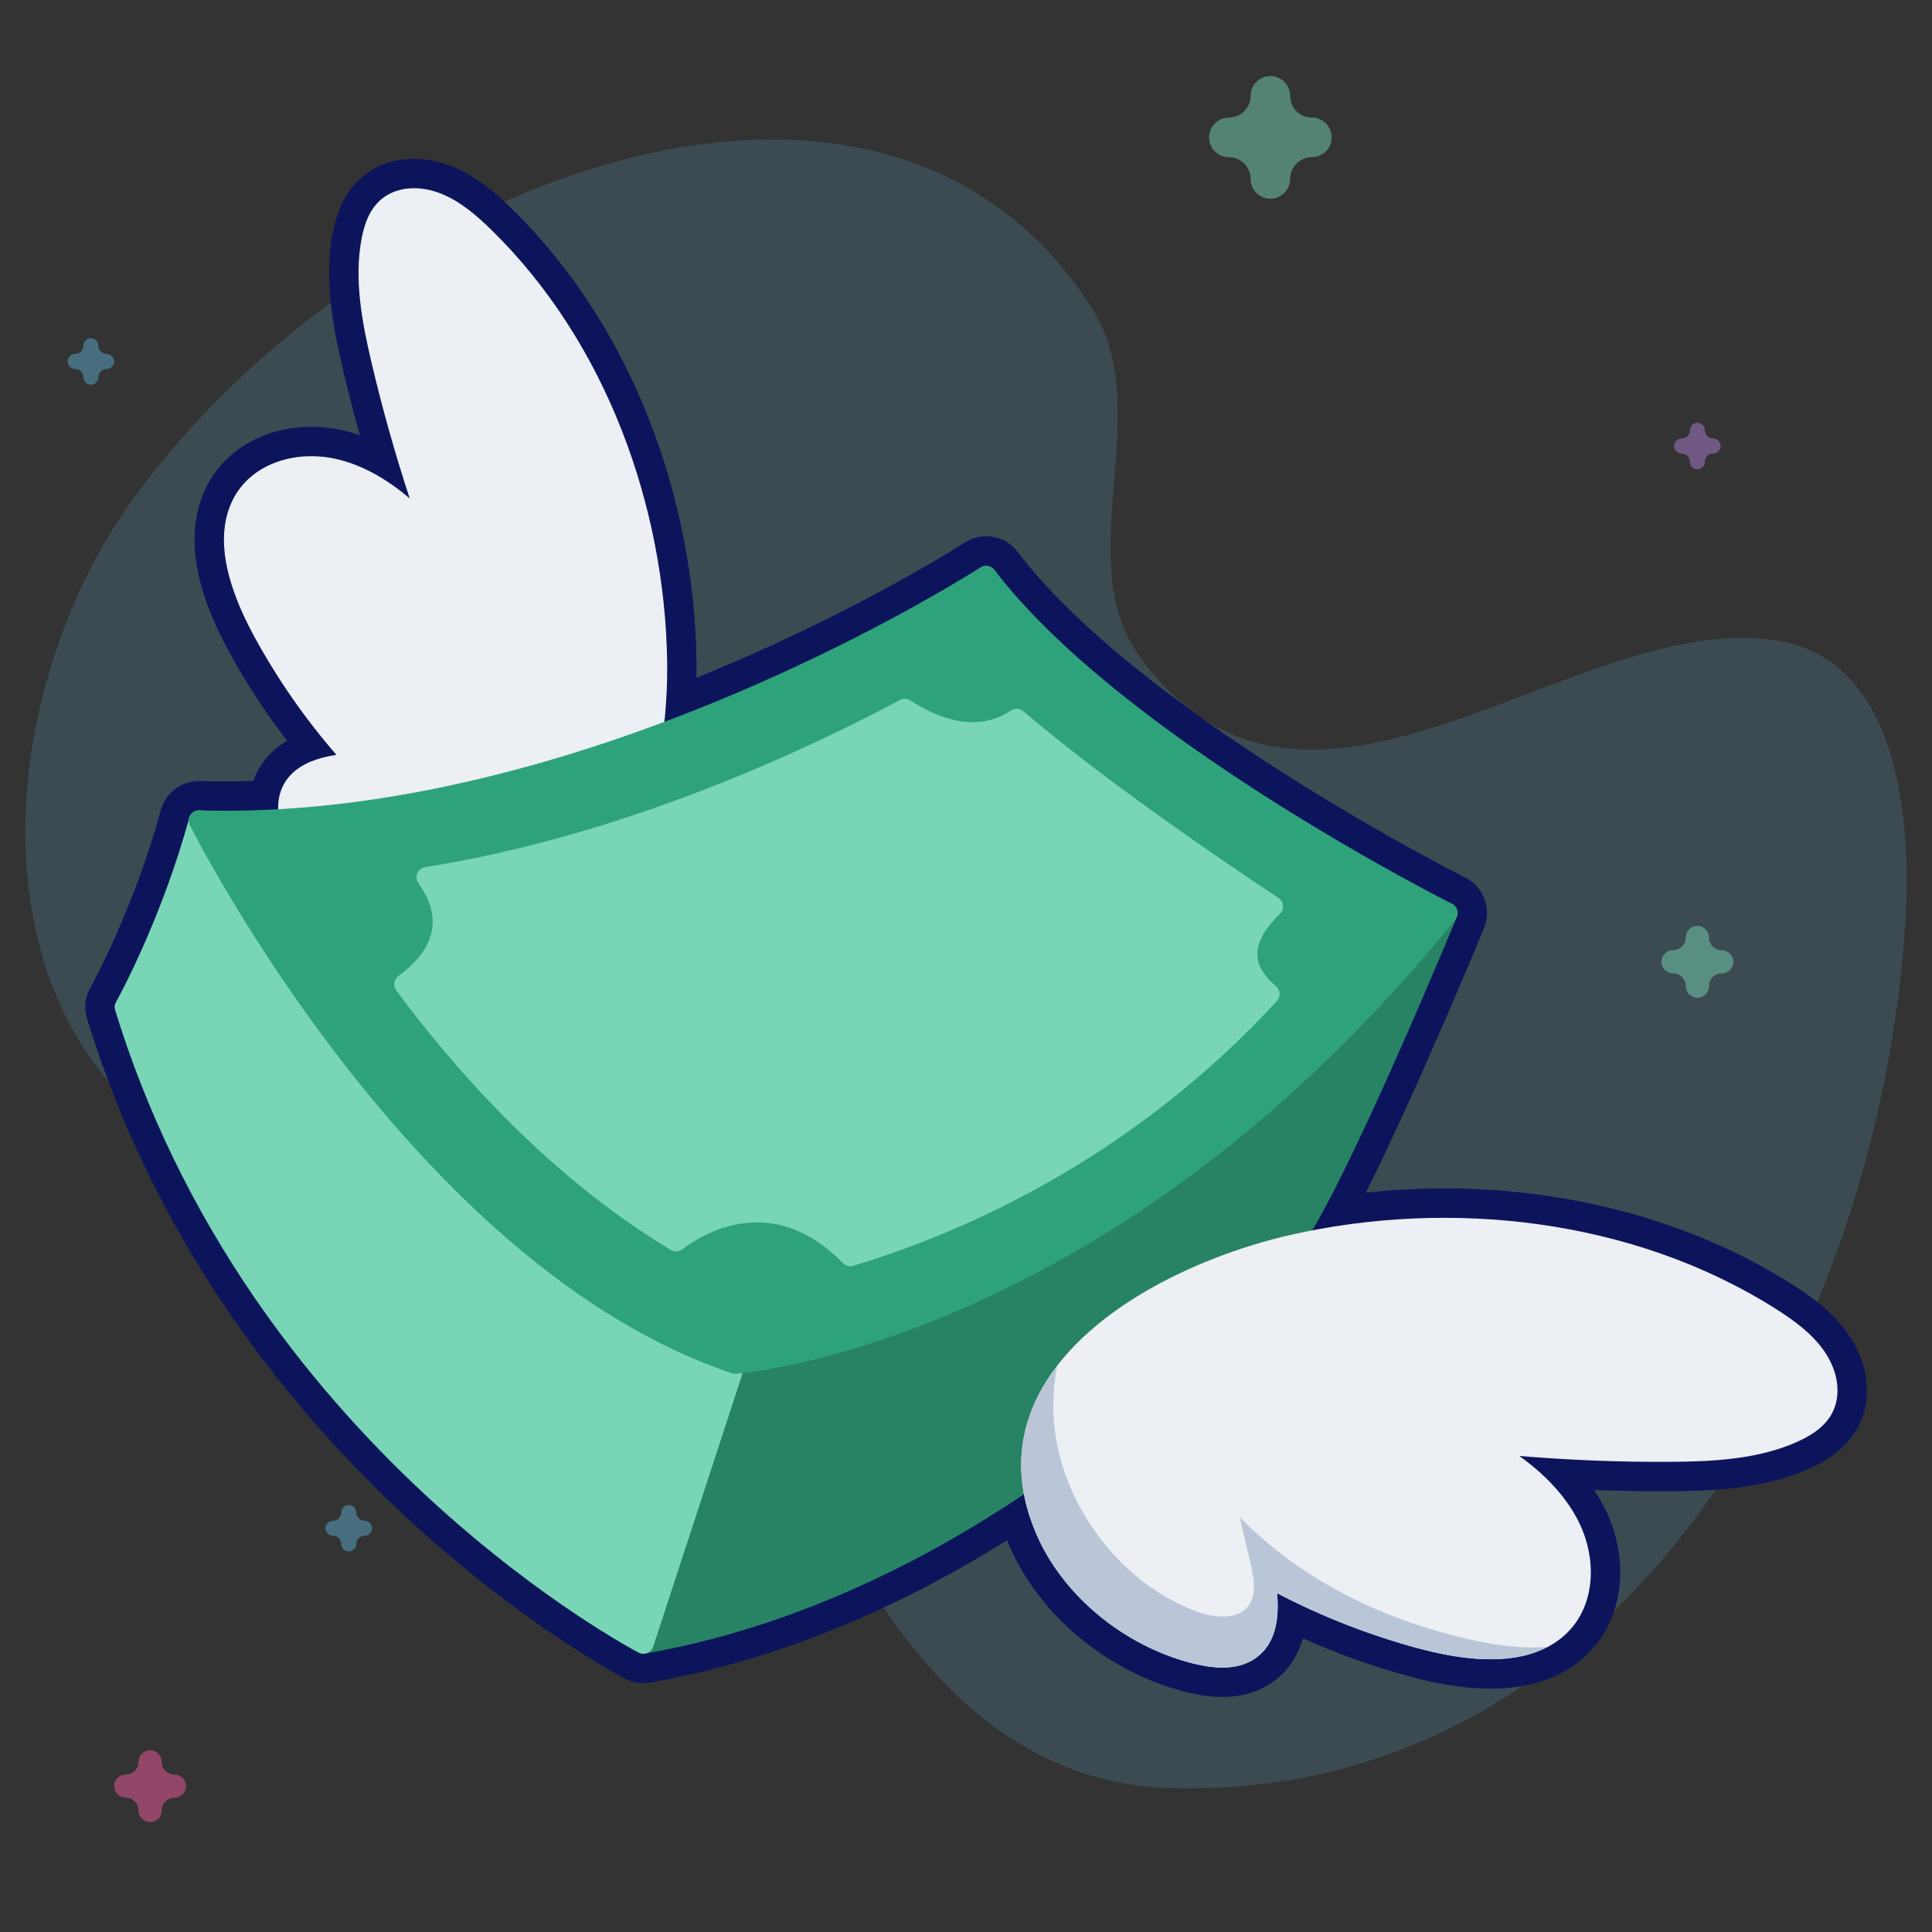
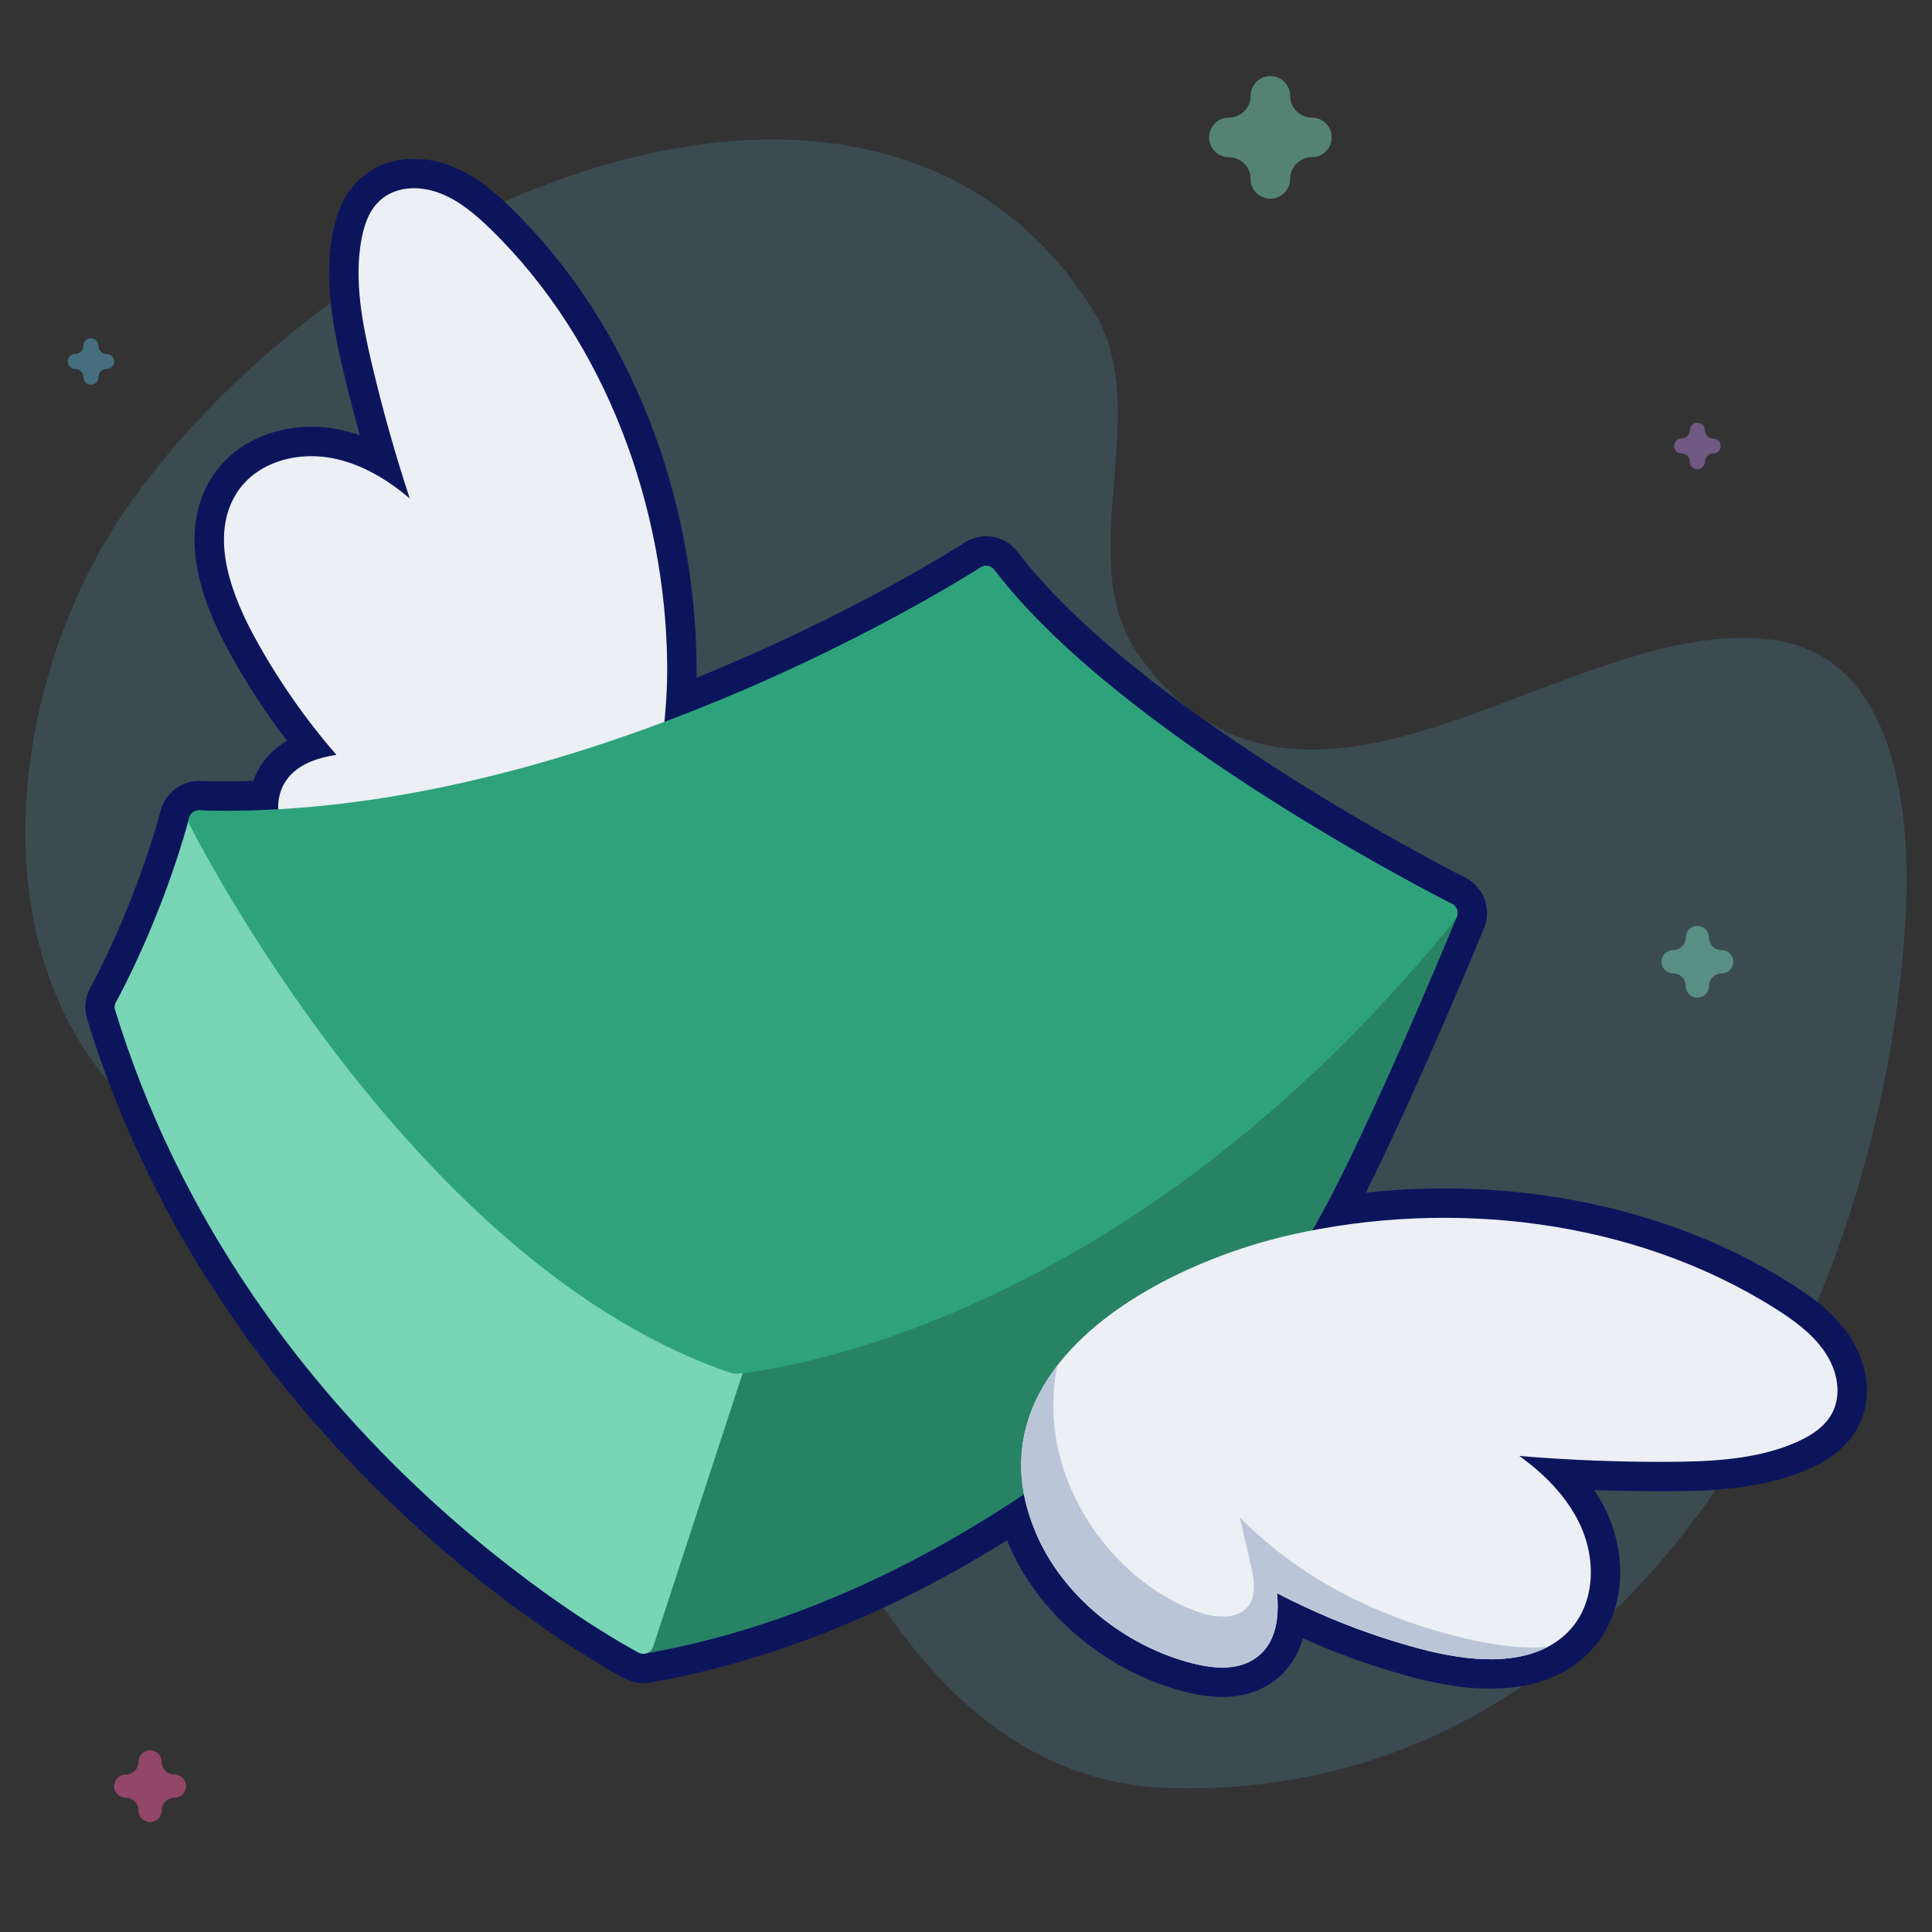
<svg xmlns="http://www.w3.org/2000/svg" width="457" height="457" viewBox="0 0 457 457" fill="none">
  <rect x="0" y="0" width="457" height="457" fill="#333333" stroke="none" />
  <g clip-path="url(#clip0_3078_5075)">
-     <path d="M31.68 117.743C86.657 42.24 209.248 -4.99 258.491 73.264C273.545 97.187 253.049 132.249 269.485 155.147C309.136 210.387 371.97 144.101 420.054 151.47C448.853 155.883 452.233 192.905 450.693 218.036C444.775 314.685 384.372 426.789 275.924 422.902C243.525 421.74 220.913 400.137 204.758 373.645C185.689 342.375 164.211 307.264 130.451 290.505C101.666 276.217 63.375 286.556 37.724 267.236C-7.355 233.283 0.228 160.935 31.68 117.743Z" fill="#5BAACB" fill-opacity="0.2" />
+     <path d="M31.68 117.743C86.657 42.24 209.248 -4.99 258.491 73.264C273.545 97.187 253.049 132.249 269.485 155.147C309.136 210.387 371.97 144.101 420.054 151.47C448.853 155.883 452.233 192.905 450.693 218.036C444.775 314.685 384.372 426.789 275.924 422.902C243.525 421.74 220.913 400.137 204.758 373.645C101.666 276.217 63.375 286.556 37.724 267.236C-7.355 233.283 0.228 160.935 31.68 117.743Z" fill="#5BAACB" fill-opacity="0.2" />
    <path opacity="0.5" d="M35.5 431C37.014 431 38.242 429.772 38.242 428.258C38.242 426.595 39.595 425.242 41.258 425.242C42.772 425.242 44 424.014 44 422.5C44 420.986 42.772 419.758 41.258 419.758C39.595 419.758 38.242 418.405 38.242 416.742C38.242 415.228 37.014 414 35.5 414C33.986 414 32.758 415.228 32.758 416.742C32.758 418.405 31.405 419.758 29.742 419.758C28.228 419.758 27 420.986 27 422.5C27 424.014 28.228 425.242 29.742 425.242C31.405 425.242 32.758 426.595 32.758 428.258C32.758 429.772 33.985 431 35.5 431Z" fill="#F35A9E" />
    <path opacity="0.5" d="M300.5 47C303.083 47 305.177 44.906 305.177 42.323C305.177 39.485 307.485 37.177 310.323 37.177C312.905 37.177 315 35.083 315 32.5C315 29.917 312.905 27.823 310.323 27.823C307.485 27.823 305.177 25.515 305.177 22.677C305.177 20.095 303.083 18 300.5 18C297.917 18 295.823 20.095 295.823 22.677C295.823 25.515 293.515 27.823 290.677 27.823C288.095 27.823 286 29.917 286 32.5C286 35.083 288.095 37.177 290.677 37.177C293.515 37.177 295.823 39.485 295.823 42.323C295.823 44.906 297.916 47 300.5 47Z" fill="#78D5B5" />
-     <path opacity="0.5" d="M82.5 367C83.48 367 84.274 366.206 84.274 365.226C84.274 364.15 85.15 363.274 86.226 363.274C87.206 363.274 88 362.48 88 361.5C88 360.52 87.206 359.726 86.226 359.726C85.15 359.726 84.274 358.85 84.274 357.774C84.274 356.794 83.48 356 82.5 356C81.52 356 80.726 356.794 80.726 357.774C80.726 358.85 79.85 359.726 78.774 359.726C77.794 359.726 77 360.52 77 361.5C77 362.48 77.794 363.274 78.774 363.274C79.85 363.274 80.726 364.15 80.726 365.226C80.726 366.206 81.52 367 82.5 367Z" fill="#5BAACB" />
    <path opacity="0.5" d="M401.5 111C402.48 111 403.274 110.206 403.274 109.226C403.274 108.15 404.15 107.274 405.226 107.274C406.206 107.274 407 106.48 407 105.5C407 104.52 406.206 103.726 405.226 103.726C404.15 103.726 403.274 102.85 403.274 101.774C403.274 100.794 402.48 100 401.5 100C400.52 100 399.726 100.794 399.726 101.774C399.726 102.85 398.85 103.726 397.774 103.726C396.794 103.726 396 104.52 396 105.5C396 106.48 396.794 107.274 397.774 107.274C398.85 107.274 399.726 108.15 399.726 109.226C399.726 110.206 400.52 111 401.5 111Z" fill="#AF81D5" />
    <path opacity="0.5" d="M21.5 91C22.48 91 23.274 90.206 23.274 89.226C23.274 88.15 24.15 87.274 25.226 87.274C26.206 87.274 27 86.48 27 85.5C27 84.52 26.206 83.726 25.226 83.726C24.15 83.726 23.274 82.85 23.274 81.774C23.274 80.794 22.48 80 21.5 80C20.52 80 19.726 80.794 19.726 81.774C19.726 82.85 18.85 83.726 17.774 83.726C16.794 83.726 16 84.52 16 85.5C16 86.48 16.794 87.274 17.774 87.274C18.85 87.274 19.726 88.15 19.726 89.226C19.726 90.206 20.52 91 21.5 91Z" fill="#5BAACB" />
    <path opacity="0.5" d="M401.5 236C403.014 236 404.242 234.772 404.242 233.258C404.242 231.595 405.595 230.242 407.258 230.242C408.772 230.242 410 229.014 410 227.5C410 225.986 408.772 224.758 407.258 224.758C405.595 224.758 404.242 223.405 404.242 221.742C404.242 220.228 403.014 219 401.5 219C399.986 219 398.758 220.228 398.758 221.742C398.758 223.405 397.405 224.758 395.742 224.758C394.228 224.758 393 225.986 393 227.5C393 229.014 394.228 230.242 395.742 230.242C397.405 230.242 398.758 231.595 398.758 233.258C398.758 234.772 399.985 236 401.5 236Z" fill="#78D5B5" />
    <path d="M44.5 185.107C44.516 185.103 44.54 185.096 44.567 185.088C44.605 185.078 44.656 185.064 44.717 185.048C44.758 185.037 44.792 185.028 44.816 185.022L44.79 185.029C44.851 185.014 44.901 185.002 44.929 184.996C44.942 184.992 44.954 184.99 44.959 184.988C44.962 184.988 44.964 184.987 44.965 184.987C45.139 184.946 45.318 184.908 45.502 184.876L45.505 184.877L45.506 184.875C45.514 184.874 45.523 184.873 45.531 184.872L45.53 184.872C45.543 184.87 45.56 184.867 45.578 184.865L45.582 184.863C45.519 184.874 45.566 184.866 45.599 184.861C45.609 184.859 45.627 184.856 45.648 184.852C45.689 184.846 45.756 184.836 45.838 184.825L46.059 184.798L46.062 184.797C46.163 184.786 46.246 184.779 46.285 184.775C46.296 184.774 46.307 184.774 46.315 184.773C46.352 184.77 46.468 184.761 46.609 184.753L46.617 184.752C46.67 184.75 46.714 184.748 46.737 184.747C46.749 184.747 46.759 184.745 46.764 184.745C46.974 184.738 47.174 184.739 47.362 184.744L47.444 184.745C51.521 184.866 55.675 184.856 59.902 184.721C61.371 180.573 64.202 177.408 67.884 175.216C62.722 168.468 58.082 161.327 54.021 153.865C46.39 139.848 43.307 126.289 48.813 115.19L49.102 114.624C52.161 108.838 57.293 104.725 63.589 102.583C69.444 100.59 75.991 100.453 82.092 102.034L82.096 102.034C83.109 102.298 84.115 102.602 85.111 102.947C83.667 97.767 82.332 92.573 81.115 87.382C78.991 78.319 76.477 66.387 78.755 54.869L78.756 54.868C79.716 50.015 81.532 45.669 85.073 42.38L85.352 42.126C91.267 36.863 99.691 36.513 106.78 39.299C112.821 41.673 117.592 46 120.89 49.207C128.002 56.125 134.424 64.014 139.989 72.646C145.313 80.903 149.883 89.882 153.581 99.331C160.672 117.449 164.536 137.287 164.766 156.749C164.78 157.934 164.776 159.125 164.756 160.318C166.921 159.441 169.09 158.542 171.262 157.621C188.166 150.452 202.374 143.148 212.374 137.622C222.354 132.109 228.108 128.385 228.132 128.369L228.134 128.369C232.26 125.686 237.762 126.641 240.741 130.564L240.742 130.564C247.159 139.018 256.644 148.396 269.111 158.41C279.117 166.447 290.952 174.825 304.303 183.302C315.689 190.53 326.228 196.586 333.946 200.845C337.802 202.973 340.948 204.648 343.135 205.795C344.228 206.369 345.081 206.81 345.663 207.109C345.954 207.258 346.178 207.371 346.329 207.448C346.477 207.523 346.554 207.562 346.557 207.564L346.558 207.565L346.641 207.606C346.645 207.608 346.65 207.61 346.654 207.612C346.783 207.679 346.913 207.751 347.042 207.826L347.445 208.072C347.483 208.096 347.516 208.118 347.538 208.132L347.888 208.376L347.889 208.377C347.932 208.409 347.969 208.435 347.995 208.455C348.019 208.473 348.039 208.488 348.046 208.493C348.048 208.495 348.051 208.498 348.052 208.499C348.052 208.498 348.05 208.498 348.049 208.497C348.048 208.496 348.046 208.494 348.044 208.493C348.036 208.486 348.016 208.471 347.99 208.452L348.279 208.677L348.28 208.679C348.343 208.73 348.393 208.772 348.414 208.789C348.419 208.794 348.423 208.797 348.426 208.8C348.428 208.801 348.43 208.803 348.431 208.804C348.432 208.805 348.432 208.806 348.433 208.807L348.694 209.035L348.695 209.037C348.722 209.062 348.746 209.084 348.766 209.103L348.765 209.102C349.179 209.489 349.564 209.919 349.91 210.388L350.056 210.592L350.057 210.593C350.098 210.653 350.133 210.706 350.159 210.746L350.272 210.917C350.323 210.997 350.382 211.092 350.446 211.199L350.576 211.429L350.578 211.431C350.85 211.924 351.066 212.424 351.235 212.916C351.26 212.99 351.281 213.053 351.294 213.097C351.306 213.134 351.316 213.164 351.32 213.179L351.319 213.178L351.288 213.077L351.288 213.078C351.362 213.31 351.448 213.603 351.522 213.942C351.525 213.953 351.528 213.964 351.531 213.976C351.547 214.05 351.559 214.113 351.567 214.157C351.575 214.2 351.581 214.236 351.584 214.248C351.584 214.253 351.586 214.259 351.586 214.259C351.595 214.305 351.602 214.344 351.606 214.373C351.61 214.394 351.613 214.411 351.615 214.424L351.624 214.481L351.641 214.586L351.64 214.588C351.709 215.055 351.745 215.53 351.742 216.01L351.737 216.274L351.737 216.275C351.735 216.315 351.732 216.413 351.725 216.532L351.7 216.836L351.703 216.827C351.7 216.855 351.693 216.939 351.681 217.042L351.659 217.21L351.659 217.211C351.619 217.506 351.566 217.792 351.503 218.066L351.503 218.067C351.48 218.167 351.46 218.249 351.446 218.301C351.44 218.328 351.434 218.35 351.43 218.365C351.428 218.372 351.426 218.379 351.425 218.384C351.423 218.39 351.424 218.39 351.423 218.393L351.421 218.396C351.415 218.417 351.394 218.495 351.367 218.588C351.349 218.65 351.333 218.703 351.321 218.741C351.318 218.751 351.315 218.761 351.312 218.77L351.311 218.773C351.286 218.854 351.226 219.045 351.135 219.286L351.035 219.543C350.299 221.33 335.197 257.934 323.079 282.109C336.966 280.614 351.113 280.799 364.819 282.697L364.82 282.697C375.327 284.152 385.567 286.608 395.257 290.005C405.387 293.557 414.968 298.159 423.729 303.698C427.79 306.265 433.307 310.032 437.152 315.534C441.716 322.067 443.356 330.724 439.295 337.934L439.294 337.934C436.866 342.244 432.964 345.102 428.316 347.239C417.227 352.335 404.531 352.692 394.783 352.743C388.91 352.774 383.001 352.672 377.081 352.443C377.851 353.598 378.562 354.781 379.207 355.994L379.491 356.536C382.365 362.17 383.695 368.575 383.123 374.738C382.468 381.792 379.411 388.094 374.045 392.577C368.946 396.837 362.541 398.931 355.439 399.358C355.438 399.358 355.435 399.359 355.431 399.359C355.423 399.36 355.404 399.361 355.383 399.362L355.381 399.362C354.681 399.403 353.973 399.429 353.259 399.439L353.258 399.437C353.252 399.437 353.244 399.438 353.236 399.438C353.222 399.439 353.203 399.439 353.182 399.439L353.18 399.44C352.458 399.448 351.724 399.44 350.978 399.417L350.979 399.419L350.909 399.416L350.907 399.415C350.884 399.414 350.861 399.412 350.838 399.412C350.846 399.412 350.858 399.414 350.871 399.414L350.835 399.413C350.832 399.413 350.828 399.411 350.826 399.411C350.124 399.387 349.411 399.351 348.688 399.3C348.648 399.297 348.616 399.295 348.594 399.294C348.573 399.292 348.555 399.289 348.552 399.289C348.217 399.265 347.873 399.237 347.521 399.205C347.47 399.2 347.425 399.196 347.407 399.194C347.4 399.194 347.395 399.193 347.392 399.193L347.391 399.193C347.053 399.162 346.708 399.126 346.356 399.088C346.35 399.087 346.342 399.087 346.333 399.086L346.282 399.081C345.948 399.044 345.611 399.003 345.274 398.96L345.275 398.962C345.185 398.95 345.068 398.936 344.95 398.92L344.949 398.921C344.649 398.882 344.354 398.839 344.067 398.797L344.068 398.799C343.173 398.67 342.269 398.523 341.354 398.358L341.353 398.357C341.263 398.341 341.181 398.327 341.124 398.316C341.058 398.303 341.027 398.296 340.994 398.29L340.995 398.291C340.643 398.225 340.274 398.156 339.896 398.08C339.811 398.063 339.72 398.046 339.627 398.027C339.254 397.951 338.876 397.872 338.494 397.789L338.493 397.789C338.369 397.763 338.24 397.733 338.148 397.713L338.147 397.712C337.748 397.624 337.347 397.534 336.944 397.439L336.744 397.392C336.303 397.288 335.853 397.178 335.398 397.063C335.354 397.052 335.287 397.036 335.265 397.03C334.786 396.909 334.278 396.779 333.756 396.638C325.013 394.284 316.461 391.237 308.195 387.54C306.749 392.59 303.656 396.777 298.721 399.27L298.72 399.269C293.546 401.882 287.631 401.849 281.616 400.494C281.157 400.391 280.701 400.28 280.247 400.164L280.247 400.163C275.715 399 271.295 397.304 267.099 395.139C266.833 395.002 266.57 394.864 266.314 394.727C262.405 392.642 258.686 390.144 255.248 387.278C248.137 381.35 242.477 374.054 238.937 366.049L238.6 365.273C238.468 364.962 238.341 364.65 238.216 364.338C231.672 368.428 225.072 372.201 218.44 375.632C197.083 386.682 175.342 394.228 153.816 397.996C153.692 398.017 153.582 398.034 153.489 398.046C153.481 398.047 153.473 398.047 153.466 398.048L153.466 398.048C153.452 398.05 153.437 398.051 153.423 398.052C153.43 398.052 153.436 398.052 153.443 398.051C153.267 398.074 153.096 398.094 152.929 398.107L152.929 398.108C152.84 398.115 152.765 398.119 152.712 398.121C152.702 398.122 152.691 398.121 152.682 398.122C152.497 398.131 152.301 398.136 152.098 398.134C151.927 398.132 151.777 398.127 151.765 398.126C151.641 398.121 151.469 398.11 151.27 398.09C151.267 398.09 151.266 398.089 151.26 398.089C151.255 398.088 151.248 398.088 151.24 398.087C151.225 398.086 151.2 398.083 151.172 398.08L150.921 398.049C150.784 398.031 150.659 398.009 150.55 397.99C150.528 397.986 150.502 397.983 150.475 397.978C150.453 397.974 150.429 397.969 150.402 397.964C150.396 397.962 150.39 397.962 150.384 397.96L150.383 397.96L150.383 397.959L150.13 397.909L150.129 397.909C149.988 397.877 149.871 397.847 149.8 397.828C149.764 397.818 149.733 397.809 149.714 397.803C149.704 397.801 149.694 397.799 149.689 397.798C149.682 397.796 149.681 397.795 149.678 397.794L149.678 397.793C149.448 397.73 149.258 397.665 149.2 397.646C149.198 397.645 149.195 397.644 149.193 397.643L149.192 397.643C149.142 397.626 149.08 397.607 149.012 397.582L149.012 397.581C148.917 397.547 148.836 397.516 148.79 397.497L148.789 397.497C148.779 397.493 148.77 397.49 148.764 397.487C148.712 397.467 148.587 397.418 148.452 397.36C148.394 397.335 148.346 397.313 148.316 397.299C148.305 397.294 148.294 397.289 148.285 397.284C148.284 397.284 148.282 397.283 148.28 397.282L148.282 397.283C148.271 397.278 148.263 397.275 148.261 397.274L148.259 397.272C148.214 397.252 148.109 397.204 147.98 397.14L147.102 396.68C146.653 396.437 146.05 396.105 145.304 395.676L145.304 395.677C142.671 394.187 138.144 391.509 132.258 387.574C123.72 381.867 110.593 372.323 96.357 359.152C80.353 344.345 66.205 328.037 54.316 310.669C39.438 288.935 28.085 265.487 20.59 240.973C20.583 240.949 20.577 240.926 20.571 240.905C20.401 240.334 20.287 239.757 20.228 239.182L20.229 239.181C20.228 239.179 20.227 239.175 20.227 239.172C20.225 239.151 20.22 239.101 20.215 239.038C20.196 238.819 20.18 238.552 20.179 238.252L20.178 238.232L20.179 238.212L20.179 238.189L20.179 238.161C20.179 238.13 20.179 238.102 20.18 238.078C20.183 237.839 20.198 237.628 20.212 237.455L20.213 237.439C20.214 237.425 20.216 237.396 20.22 237.359C20.22 237.357 20.22 237.356 20.22 237.355C20.224 237.309 20.229 237.244 20.238 237.166L20.306 236.687C20.33 236.546 20.353 236.422 20.374 236.324L20.393 236.24C20.511 235.693 20.685 235.119 20.934 234.536C20.95 234.497 20.965 234.464 20.975 234.441C20.985 234.418 20.993 234.4 20.996 234.393L20.995 234.395C20.992 234.403 20.983 234.422 20.973 234.446L20.974 234.444C21.088 234.186 21.222 233.912 21.38 233.631C21.627 233.184 31.708 214.898 38.035 191.666C38.036 191.665 38.037 191.662 38.038 191.66C38.041 191.65 38.047 191.625 38.055 191.596C38.082 191.502 38.106 191.426 38.12 191.38C38.123 191.371 38.124 191.363 38.127 191.356C38.136 191.324 38.151 191.277 38.169 191.221L38.27 190.93C38.281 190.901 38.291 190.876 38.295 190.864C38.296 190.861 38.297 190.859 38.298 190.857L38.299 190.851C38.299 190.85 38.3 190.849 38.301 190.848C38.302 190.846 38.304 190.839 38.306 190.833C38.311 190.821 38.32 190.798 38.33 190.771C38.35 190.718 38.386 190.626 38.432 190.515C38.464 190.438 38.492 190.375 38.511 190.332C38.53 190.291 38.544 190.258 38.547 190.251C38.548 190.25 38.549 190.249 38.549 190.248L38.549 190.248C38.566 190.211 38.587 190.168 38.61 190.118C38.612 190.114 38.616 190.105 38.621 190.094C38.624 190.088 38.628 190.079 38.633 190.069C38.642 190.049 38.651 190.028 38.661 190.008C38.677 189.976 38.69 189.949 38.7 189.929C38.686 189.958 38.673 189.985 38.662 190.008C38.685 189.96 38.717 189.895 38.755 189.821L38.779 189.774L38.805 189.727L38.834 189.671L38.87 189.606C38.9 189.552 38.924 189.507 38.936 189.486C38.981 189.406 39.022 189.341 39.048 189.298C39.073 189.257 39.097 189.217 39.099 189.214L39.102 189.209L39.278 188.933C39.314 188.879 39.375 188.789 39.45 188.684L39.45 188.683L39.529 188.575C39.53 188.574 39.532 188.572 39.533 188.57C39.54 188.56 39.56 188.531 39.586 188.496C39.613 188.46 39.652 188.408 39.699 188.348L39.703 188.344C39.744 188.292 39.782 188.245 39.815 188.204L39.88 188.125L39.913 188.087L39.963 188.028C40.07 187.904 40.161 187.804 40.199 187.763L40.202 187.76C40.207 187.754 40.288 187.666 40.384 187.568C40.452 187.499 40.535 187.416 40.63 187.326L40.631 187.324C40.637 187.318 40.647 187.308 40.657 187.299C40.688 187.27 40.753 187.207 40.836 187.133C40.957 187.025 41.059 186.941 41.103 186.904L41.107 186.902C41.176 186.844 41.234 186.798 41.259 186.779L41.272 186.768L41.558 186.55C41.559 186.549 41.56 186.549 41.561 186.548C41.563 186.547 41.565 186.544 41.568 186.542C41.575 186.537 41.587 186.53 41.599 186.521C41.623 186.503 41.662 186.475 41.709 186.443L41.71 186.441C41.817 186.366 41.957 186.272 42.121 186.169L42.123 186.167C42.174 186.136 42.215 186.11 42.23 186.101C42.232 186.1 42.233 186.098 42.235 186.098C42.237 186.096 42.24 186.097 42.241 186.096C42.242 186.095 42.242 186.094 42.243 186.093L42.244 186.093C42.246 186.092 42.248 186.091 42.25 186.09C42.277 186.073 42.335 186.037 42.408 185.995L42.411 185.994C42.453 185.97 42.494 185.948 42.529 185.929C42.538 185.924 42.547 185.919 42.558 185.913C42.6 185.89 42.665 185.853 42.745 185.811C42.868 185.747 42.979 185.692 43.069 185.65C43.157 185.607 43.233 185.574 43.284 185.551L43.288 185.549C43.417 185.492 43.556 185.433 43.706 185.375C43.792 185.341 43.866 185.315 43.885 185.308C43.945 185.286 43.994 185.269 44.019 185.26C44.032 185.256 44.043 185.252 44.046 185.25C44.052 185.248 44.049 185.25 44.046 185.251L44.049 185.251L44.224 185.192C44.359 185.149 44.472 185.116 44.535 185.098C44.522 185.102 44.51 185.104 44.5 185.107ZM149.378 397.703C149.381 397.704 149.385 397.705 149.385 397.705L149.383 397.705C149.38 397.704 149.369 397.701 149.354 397.696C149.349 397.695 149.343 397.693 149.337 397.69C149.357 397.697 149.372 397.701 149.378 397.703ZM149.337 397.69C149.317 397.684 149.291 397.677 149.263 397.668C149.246 397.663 149.228 397.655 149.208 397.648C149.262 397.667 149.307 397.681 149.337 397.69ZM149.208 397.648C149.203 397.647 149.197 397.646 149.192 397.644L149.2 397.646C149.202 397.647 149.205 397.648 149.208 397.648ZM148.264 397.276C148.262 397.275 148.26 397.274 148.258 397.273L148.26 397.274C148.261 397.274 148.263 397.275 148.264 397.276ZM152.607 398.127C152.602 398.127 152.598 398.126 152.596 398.126C152.594 398.126 152.591 398.126 152.591 398.126C152.591 398.126 152.599 398.126 152.604 398.126C152.615 398.126 152.64 398.124 152.673 398.123C152.642 398.124 152.619 398.126 152.607 398.127ZM153.465 398.049L153.464 398.049L153.466 398.048L153.465 398.049ZM20.538 240.798C20.544 240.82 20.553 240.845 20.561 240.873C20.558 240.862 20.553 240.851 20.551 240.841L20.538 240.798ZM20.524 240.748C20.522 240.737 20.518 240.727 20.516 240.719C20.514 240.711 20.514 240.703 20.512 240.697C20.515 240.71 20.519 240.727 20.524 240.748ZM20.512 240.697C20.511 240.694 20.51 240.692 20.509 240.69L20.506 240.675C20.507 240.68 20.509 240.688 20.512 240.697ZM20.182 237.999L20.18 238.078C20.18 238.064 20.18 238.05 20.18 238.039L20.182 237.999ZM20.183 237.986C20.183 237.988 20.182 237.993 20.182 237.999C20.182 237.992 20.182 237.986 20.182 237.984L20.182 237.983C20.182 237.983 20.183 237.985 20.183 237.986ZM44.473 185.116C44.474 185.116 44.475 185.115 44.476 185.115C44.477 185.115 44.478 185.114 44.479 185.113C44.476 185.114 44.474 185.116 44.473 185.116ZM44.861 185.011C44.858 185.012 44.849 185.014 44.837 185.017C44.843 185.015 44.848 185.014 44.852 185.013C44.857 185.012 44.862 185.011 44.863 185.011L44.864 185.011C44.864 185.011 44.862 185.011 44.861 185.011ZM45.484 184.88C45.479 184.881 45.475 184.882 45.474 184.882C45.475 184.882 45.484 184.88 45.496 184.878C45.491 184.879 45.487 184.88 45.484 184.88ZM45.506 184.875L45.496 184.878C45.5 184.877 45.506 184.876 45.512 184.875C45.51 184.875 45.508 184.875 45.506 184.875ZM351.476 213.743L351.504 213.858C351.504 213.856 351.503 213.854 351.503 213.853L351.473 213.732C351.474 213.735 351.475 213.739 351.476 213.743ZM351.467 213.705C351.468 213.712 351.47 213.721 351.473 213.732C351.469 213.716 351.466 213.704 351.464 213.697L351.467 213.705ZM350.174 210.766C350.182 210.78 350.19 210.793 350.197 210.804C350.187 210.788 350.174 210.768 350.159 210.746C350.164 210.753 350.169 210.76 350.174 210.766ZM348.844 209.176L348.845 209.179C348.844 209.177 348.84 209.173 348.834 209.167C348.839 209.172 348.842 209.175 348.844 209.176ZM346.737 207.657L346.738 207.658L346.726 207.65C346.731 207.653 346.735 207.656 346.737 207.657ZM346.722 207.648L346.726 207.65C346.722 207.648 346.716 207.645 346.71 207.642C346.715 207.644 346.718 207.647 346.722 207.648ZM346.683 207.628C346.693 207.633 346.702 207.638 346.71 207.642C346.697 207.634 346.677 207.625 346.654 207.613C346.665 207.619 346.675 207.623 346.683 207.628ZM153.252 398.072C153.25 398.072 153.249 398.072 153.247 398.072C153.296 398.067 153.355 398.061 153.423 398.052C153.357 398.06 153.299 398.067 153.252 398.072Z" fill="#0C155C" />
    <path d="M157.811 156.828C157.592 138.206 153.89 119.199 147.104 101.863C143.569 92.83 139.208 84.267 134.145 76.413C128.852 68.204 122.76 60.727 116.041 54.191C112.814 51.053 108.889 47.598 104.237 45.769C98.779 43.624 93.248 44.278 89.805 47.475C87.718 49.414 86.374 52.191 85.578 56.216C83.625 66.087 85.745 76.659 87.886 85.793C90.405 96.539 93.434 107.304 96.922 117.917C91.514 113.29 85.966 110.223 80.349 108.765C75.468 107.5 70.311 107.64 65.829 109.165C60.898 110.843 57.169 113.994 55.043 118.278C51.097 126.234 52.808 137.087 60.129 150.538C65.574 160.539 72.102 169.943 79.571 178.551C77.316 178.893 75.404 179.392 73.724 180.067C69.553 181.744 66.989 184.495 66.103 188.242C65.259 191.813 66.142 195.994 68.803 201.025C72.503 208.022 77.914 214.295 84.451 219.167C90.294 223.522 96.774 226.56 103.327 228.036C104.13 228.217 104.934 228.375 105.738 228.508C117.415 230.446 127.578 227.79 135.946 220.611C139.862 217.252 143.359 212.893 146.338 207.656C149.025 202.934 151.303 197.481 153.11 191.451C156.28 180.87 157.95 168.574 157.811 156.828Z" fill="#ECEFF3" />
    <path d="M344.486 214.784C344.128 214.136 343.496 213.685 342.767 213.557C328.209 211.016 304.135 197.545 273.147 174.604C249.57 157.149 230.182 140.245 229.989 140.077C229.47 139.623 228.783 139.41 228.098 139.49C227.414 139.57 226.795 139.936 226.394 140.498C216.998 153.675 201.821 164.575 181.283 172.894C164.684 179.617 144.595 184.668 121.574 187.905C82.237 193.437 47.576 191.715 47.231 191.697C45.916 191.628 44.784 192.614 44.671 193.925C43.134 211.758 27.662 236.68 27.506 236.93C27.065 237.634 27.014 238.515 27.369 239.267C39.994 266.001 54.333 290.595 69.987 312.366C82.526 329.804 95.934 345.482 109.838 358.967C133.605 382.015 150.397 390.569 151.1 390.922C151.279 391.012 151.466 391.079 151.659 391.122C151.971 391.193 152.297 391.201 152.616 391.145C173.374 387.512 194.445 380.214 215.245 369.453C231.851 360.862 248.324 350.055 264.206 337.333C291.241 315.679 307.457 295.649 307.618 295.449C307.654 295.404 307.688 295.358 307.721 295.311C318.854 279.269 343.558 219.432 344.605 216.892C344.887 216.208 344.843 215.433 344.486 214.784Z" fill="#278364" />
    <path d="M175.59 320.79L48.84 192.419C48.227 191.798 47.328 191.551 46.484 191.773C45.639 191.995 44.977 192.651 44.748 193.493C38.123 217.818 27.552 236.841 27.447 237.03C27.121 237.612 27.047 238.301 27.241 238.938C34.524 262.758 45.564 285.569 60.056 306.739C71.64 323.661 85.443 339.578 101.081 354.045C114.992 366.915 127.816 376.237 136.124 381.791C145.159 387.83 150.835 390.785 151.072 390.908C151.26 391.005 151.457 391.076 151.658 391.122C152.142 391.23 152.652 391.191 153.12 390.999C153.783 390.728 154.293 390.179 154.515 389.499L176.173 323.264C176.458 322.395 176.233 321.44 175.59 320.79Z" fill="#78D5B5" />
    <path d="M344.732 215.447C344.576 214.724 344.101 214.112 343.44 213.781C343.245 213.683 323.646 203.821 300.576 189.174C287.052 180.587 275 172.061 264.756 163.833C252.02 153.603 242.077 143.825 235.202 134.769C234.428 133.75 232.999 133.501 231.926 134.199C231.694 134.35 208.327 149.457 173.977 164.024C153.832 172.567 133.907 179.256 114.753 183.904C90.869 189.701 68.133 192.322 47.175 191.696C46.316 191.67 45.508 192.098 45.045 192.821C44.582 193.545 44.534 194.459 44.918 195.227C45.048 195.487 58.151 221.532 80.317 250.312C93.354 267.239 106.942 281.809 120.704 293.615C137.986 308.443 155.606 318.942 173.073 324.821C173.153 324.847 173.234 324.87 173.315 324.888C173.547 324.941 173.785 324.959 174.022 324.942C174.253 324.926 179.774 324.522 189.299 322.364C198.028 320.385 211.937 316.484 228.631 309.131C247.365 300.88 265.733 290.047 283.225 276.933C305.065 260.56 325.595 240.563 344.245 217.498C344.709 216.924 344.889 216.169 344.732 215.447Z" fill="#2EA37B" />
-     <path d="M302.68 234.966C302.637 234.3 302.322 233.681 301.81 233.253C298.974 230.881 297.496 228.409 297.417 225.908C297.299 222.183 300.247 218.575 302.741 216.205C303.28 215.693 303.556 214.964 303.492 214.223C303.427 213.482 303.028 212.812 302.409 212.401C288.046 202.878 261.106 184.477 242.055 168.235C241.219 167.522 240.01 167.455 239.101 168.072C230.993 173.572 221.706 169.812 215.342 165.688C214.597 165.205 213.648 165.165 212.865 165.583C191.185 177.158 147.771 197.681 100.594 205.089C99.761 205.22 99.055 205.77 98.725 206.546C98.396 207.321 98.489 208.211 98.972 208.902C102.261 213.599 103.141 217.874 101.663 221.971C100.532 225.101 98.038 228.087 94.248 230.844C93.721 231.227 93.37 231.805 93.271 232.448C93.172 233.091 93.334 233.747 93.721 234.27C107.313 252.648 129.615 278.217 158.68 295.662C158.907 295.798 159.15 295.894 159.399 295.95C160.097 296.107 160.844 295.953 161.431 295.499C163.703 293.74 169.839 289.605 177.728 289.186C185.485 288.774 192.771 291.999 199.385 298.772C200.02 299.422 200.964 299.666 201.835 299.404C217.856 294.582 233.484 287.874 248.285 279.467C268.457 268.01 286.543 253.648 302.042 236.778C302.493 236.286 302.724 235.631 302.68 234.966Z" fill="#78D5B5" />
    <path d="M431.451 319.516C428.461 315.238 423.991 312.09 420.013 309.575C411.714 304.328 402.611 299.951 392.956 296.566C383.719 293.328 373.932 290.979 363.866 289.584C344.549 286.909 324.283 287.783 305.259 292.11C293.263 294.839 281.149 299.543 271.148 305.357C265.45 308.669 260.457 312.32 256.307 316.207C251.707 320.516 248.127 325.135 245.666 329.937C240.411 340.19 240.19 351.167 245.007 362.562C248.048 369.756 253.13 376.454 259.702 381.932C266.254 387.394 273.956 391.367 281.976 393.424C282.372 393.526 282.761 393.619 283.145 393.706C288.334 394.875 292.413 394.661 295.585 393.059C299.152 391.257 301.307 388.001 301.991 383.379C302.276 381.454 302.31 379.324 302.087 376.861C312.737 382.413 323.977 386.798 335.565 389.919C351.027 394.082 362.474 393.18 369.588 387.237C373.41 384.044 375.696 379.498 376.198 374.093C376.654 369.174 375.543 363.907 373.069 359.261C370.163 353.806 365.576 348.83 359.377 344.397C371.185 345.38 383.04 345.847 394.747 345.786C404.569 345.734 415.849 345.312 425.412 340.916C429.297 339.131 431.782 337.098 433.236 334.519C435.63 330.267 434.947 324.519 431.451 319.516Z" fill="#ECEFF3" />
    <path d="M293.25 358.871C294.103 362.553 294.956 366.234 295.809 369.915C296.543 373.083 297.233 376.617 295.687 379.275C293.324 383.337 287.422 382.808 282.9 381.126C264.454 374.265 250.142 354.798 249.209 334.76C249.023 330.765 249.335 326.843 250.071 323.038C248.343 325.284 246.87 327.589 245.666 329.938C240.412 340.191 240.19 351.167 245.008 362.563C248.049 369.756 253.13 376.454 259.702 381.933C266.254 387.394 273.956 391.368 281.977 393.425C282.373 393.526 282.762 393.62 283.145 393.707C288.334 394.875 292.413 394.661 295.586 393.059C299.152 391.258 301.308 388.001 301.991 383.379C302.276 381.455 302.31 379.325 302.087 376.862C312.738 382.414 323.977 386.799 335.565 389.919C348.748 393.469 359.009 393.334 366.157 389.535C360.515 390.063 354.478 389.274 348.805 388.048C328.503 383.657 308.375 374.402 293.25 358.871Z" fill="#BAC6D8" />
  </g>
  <defs>
    <clipPath id="clip0_3078_5075">
      <rect width="457" height="457" fill="white" transform="matrix(-1 0 0 1 457 0)" />
    </clipPath>
  </defs>
</svg>